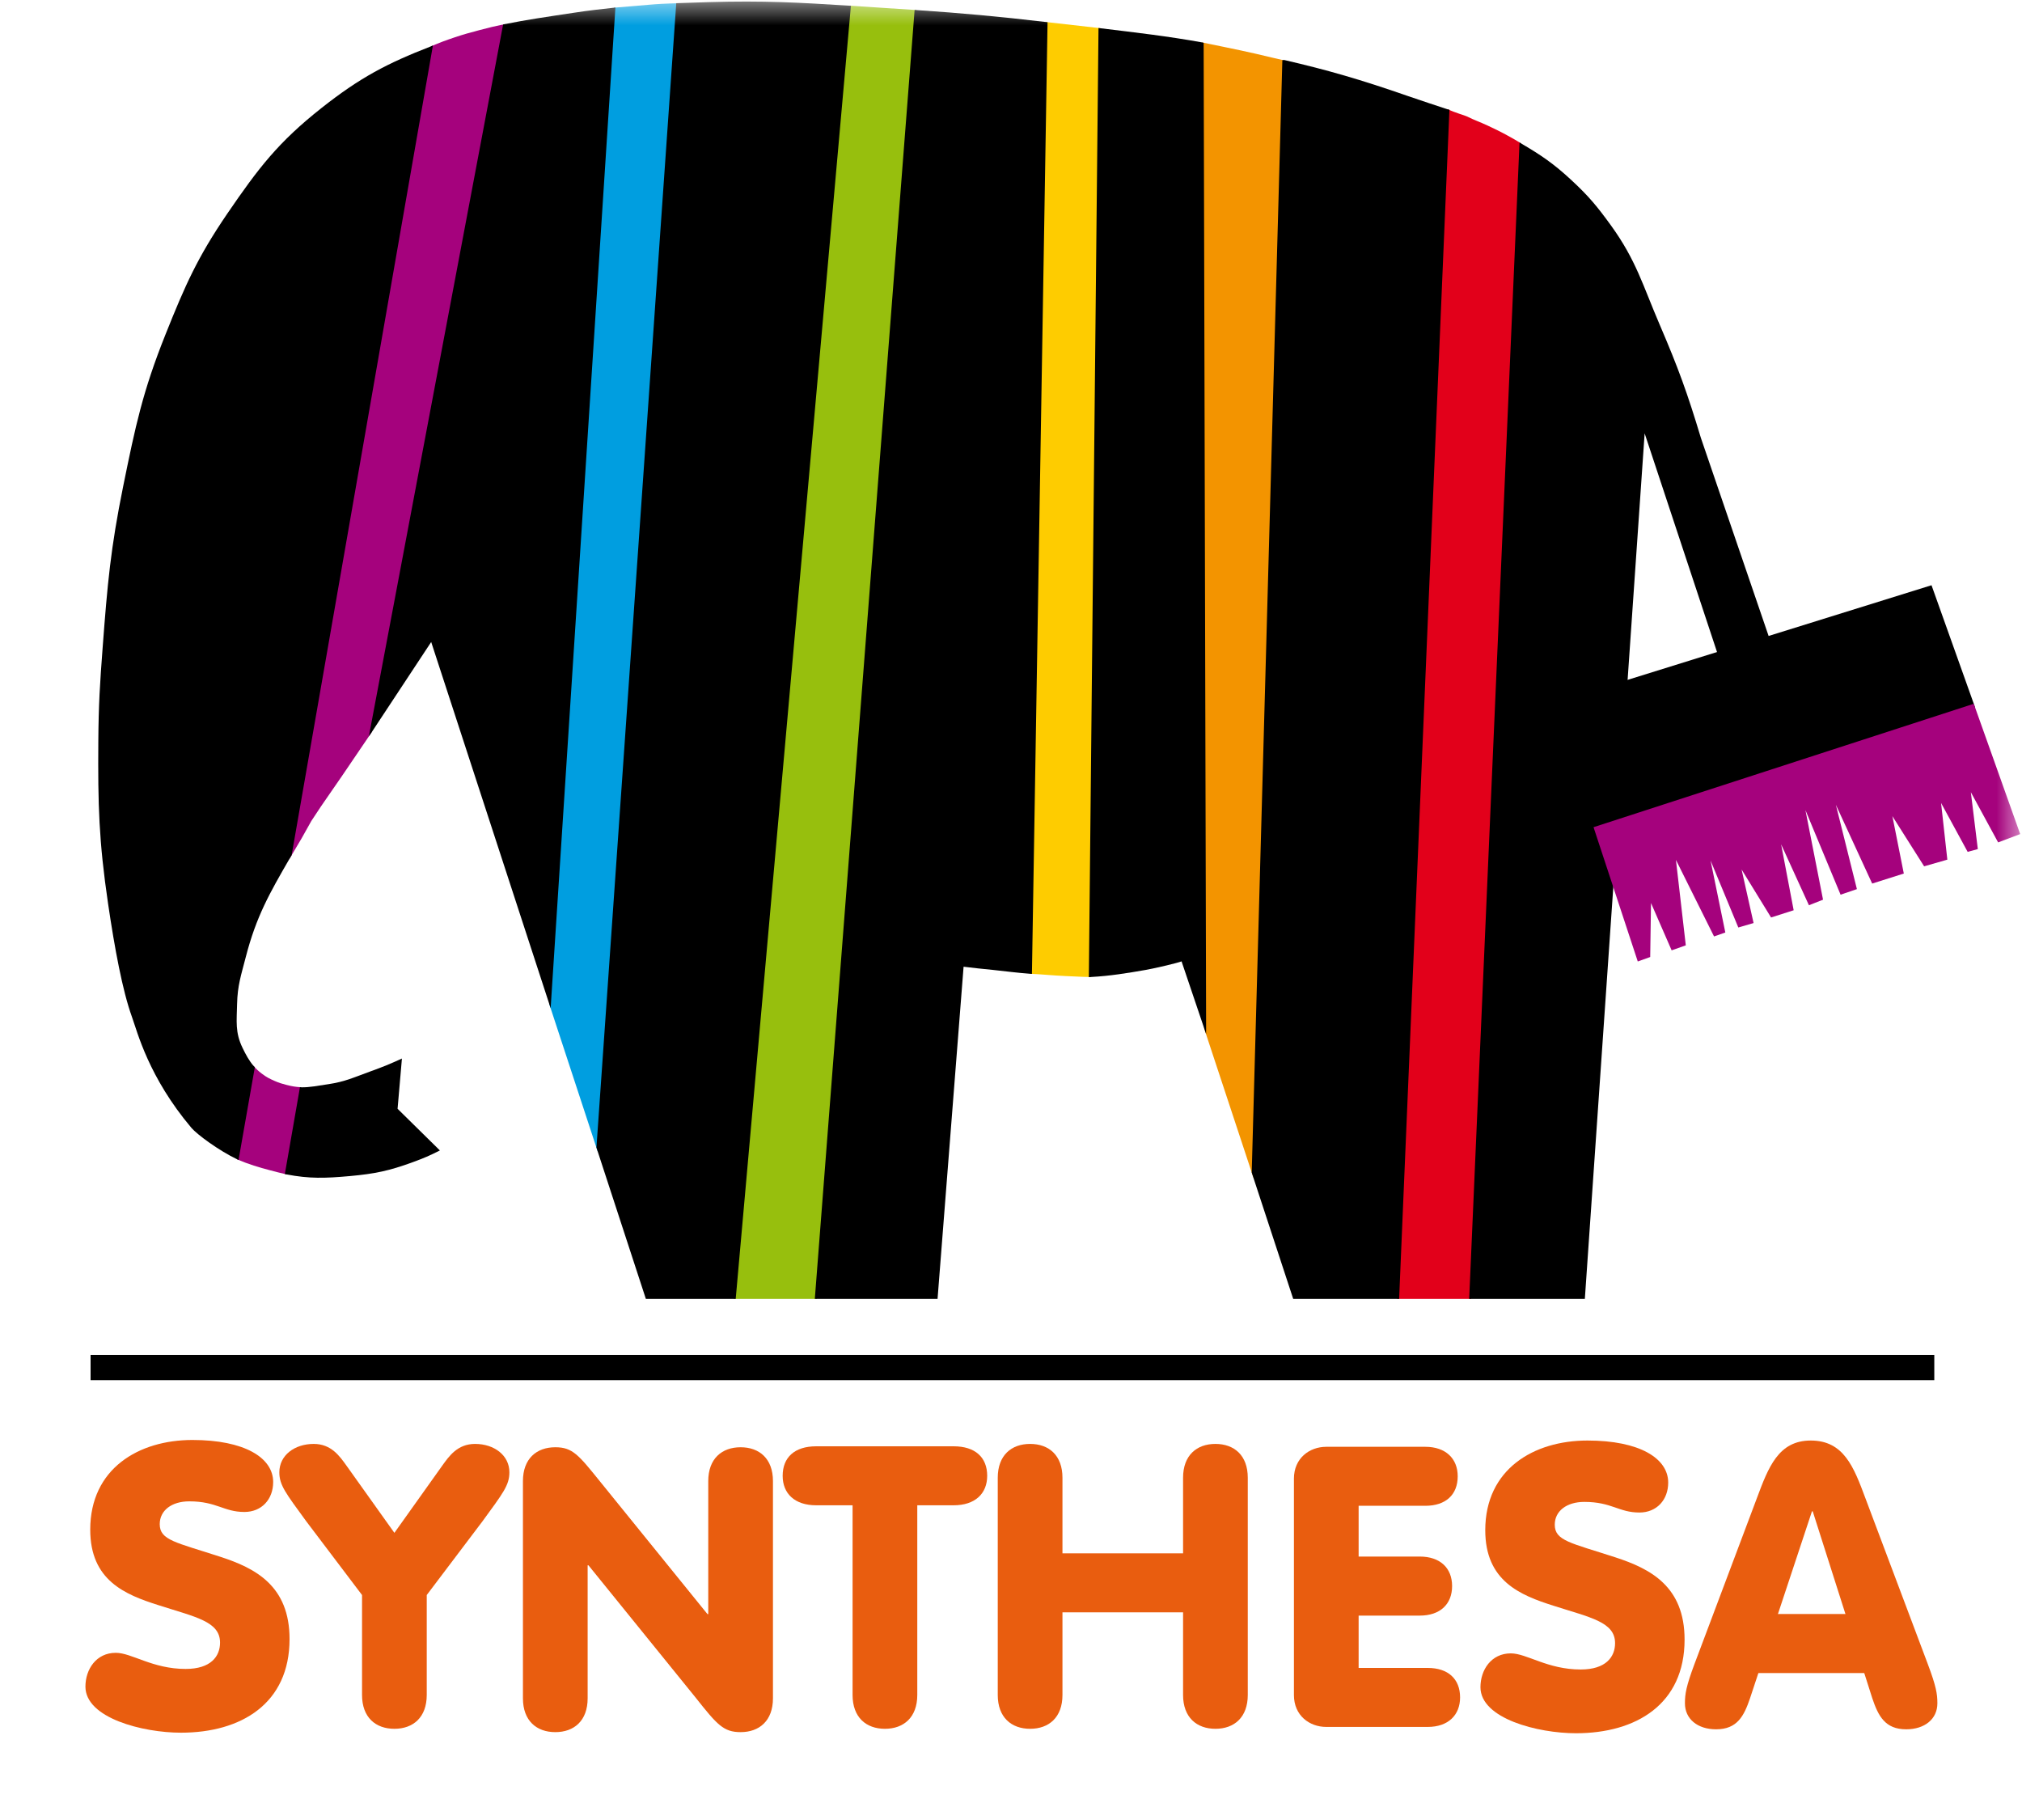
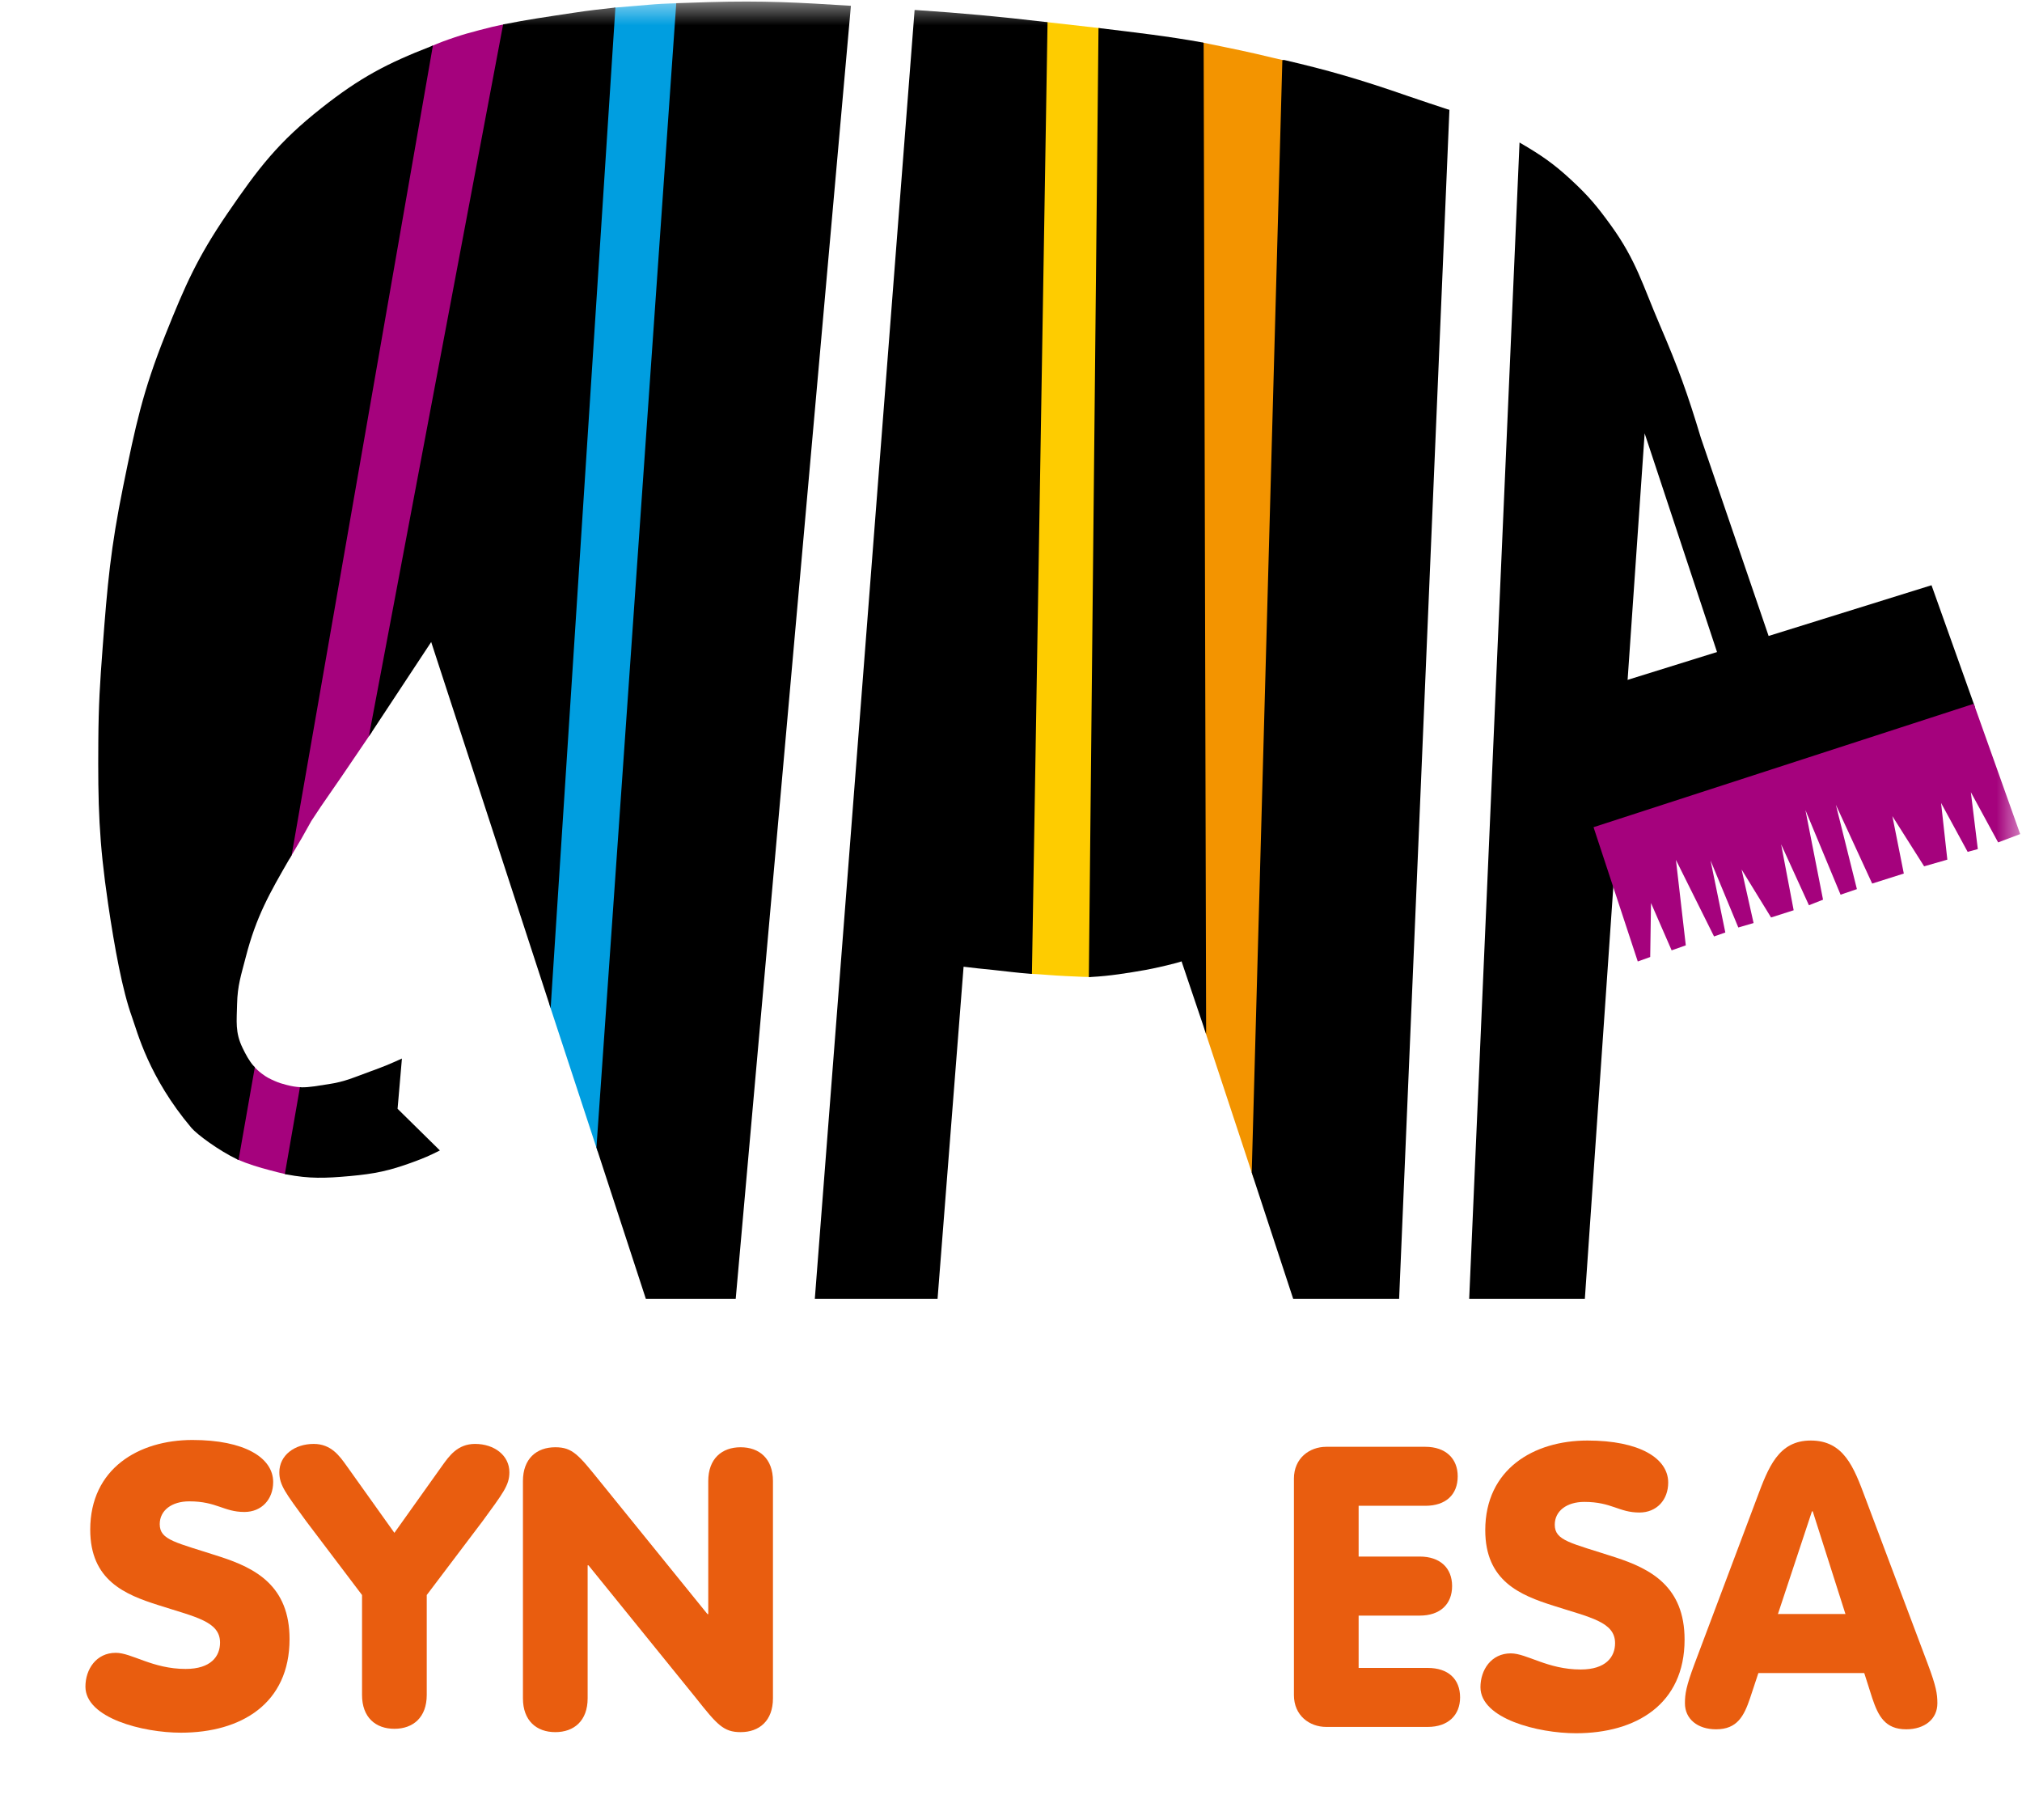
<svg xmlns="http://www.w3.org/2000/svg" xmlns:xlink="http://www.w3.org/1999/xlink" width="40px" height="36px" viewBox="0 0 40 36" version="1.1">
  <title>Synthesa_Logo</title>
  <defs>
    <polygon id="path-1" points="0 0 40 0 40 36 2.53972182e-14 36 2.53972182e-14 0" />
  </defs>
  <g id="Page-1" stroke="none" stroke-width="1" fill="none" fill-rule="evenodd">
    <g id="Element-page" transform="translate(-80, -1177)">
      <g id="Icons" transform="translate(80, 888)">
        <g id="Zertifiziert-durch" transform="translate(0, 235)">
          <g id="Synthesa_Logo" transform="translate(0, 54)">
            <g id="g4242-Clipped" transform="translate(20, 18) scale(-1, 1) rotate(-180) translate(-20, -18) translate(0, 0)">
              <mask id="mask-2" fill="white">
                <use xlink:href="#path-1" />
              </mask>
              <g id="path4246" />
              <g id="g4242" mask="url(#mask-2)">
                <g transform="translate(1.69, 1.716)">
                  <g id="g4248" transform="translate(3.005, 11.055)">
                    <path d="M1.265,1.723 L0.97,0 C0.841,0.03 0.769,0.048 0.642,0.082 C0.518,0.116 0.448,0.133 0.326,0.173 C0.197,0.216 0.125,0.242 0,0.295 L0.319,2.148 C0.376,2.082 0.412,2.047 0.482,1.994 C0.574,1.923 0.635,1.893 0.742,1.846 C0.828,1.809 0.879,1.793 0.97,1.77 C1.083,1.741 1.149,1.73 1.265,1.723" id="path4250" fill="#A5027D" fill-rule="nonzero" />
                  </g>
                  <g id="g4252" transform="translate(4.028, 17.282)">
                    <path d="M2.811,16.087 L0,0 L0.25,0.422 L0.441,0.763 L0.631,1.05 L1.048,1.654 L1.638,2.523 L4.276,16.527 C4.073,16.485 3.959,16.457 3.758,16.404 C3.569,16.354 3.461,16.325 3.276,16.263 C3.092,16.201 2.989,16.163 2.811,16.087" id="path4254" fill="#A5027D" fill-rule="nonzero" />
                  </g>
                  <g id="g4256" transform="translate(9.174, 11.494)">
                    <path d="M0,2.935 L0.964,-7.81770736e-16 L2.554,22.726 C2.427,22.723 2.355,22.72 2.227,22.714 C2.022,22.703 1.907,22.689 1.703,22.673 C1.538,22.659 1.445,22.652 1.28,22.638 L0,2.935 Z" id="path4258" fill="#009EE0" fill-rule="nonzero" />
                  </g>
                  <g id="g4260" transform="translate(12.825, 8.591)">
-                     <polygon id="path4262" fill="#97BF0D" fill-rule="nonzero" points="0 0 1.644 0 3.615 25.494 2.269 25.582" />
-                   </g>
+                     </g>
                  <g id="g4264" transform="translate(25.952, 8.591)">
-                     <path d="M0.995,23.534 C1.145,23.462 1.334,23.411 1.37,23.393 C1.541,23.309 1.622,23.286 1.781,23.212 C1.943,23.136 2.035,23.092 2.192,23.006 C2.296,22.949 2.353,22.916 2.454,22.854 L1.459,0 L0,0 L0.995,23.534 Z" id="path4266" fill="#E2001A" fill-rule="nonzero" />
-                   </g>
+                     </g>
                  <g id="g4268" transform="translate(18.686, 14.958)">
                    <path d="M0.304,18.892 L1.394,18.768 L1.209,0 C1.089,-0 1.002,0.007 0.869,0.012 C0.733,0.018 0.655,0.021 0.518,0.03 C0.395,0.037 0.326,0.045 0.202,0.053 C0.124,0.058 0.079,0.061 0,0.065 L0.304,18.892 Z" id="path4270" fill="#FECC00" fill-rule="nonzero" />
                  </g>
                  <g id="g4272" transform="translate(22.087, 10.984)">
                    <path d="M0,22.461 C0.191,22.423 0.298,22.401 0.488,22.361 C0.712,22.314 0.838,22.289 1.06,22.238 C1.186,22.209 1.256,22.191 1.382,22.162 C1.482,22.138 1.538,22.125 1.638,22.103 L1.021,0 L0.044,2.957 L0,22.461 Z" id="path4274" fill="#F39400" fill-rule="nonzero" />
                  </g>
                  <g id="g4276" transform="translate(0.102, 6.734)">
-                     <line x1="0" y1="0.5" x2="36.473" y2="0.5" id="path4278" stroke="#000000" stroke-width="0.5" />
-                   </g>
+                     </g>
                  <g id="g4280" transform="translate(-0, 0.011)">
                    <path d="M0,0.911 C0,0.288 1.138,0 1.889,0 C3.082,0 4.038,0.576 4.038,1.852 C4.038,2.903 3.366,3.253 2.67,3.479 C1.786,3.767 1.47,3.806 1.47,4.125 C1.47,4.397 1.707,4.576 2.054,4.576 C2.599,4.576 2.734,4.366 3.145,4.366 C3.485,4.366 3.714,4.615 3.714,4.958 C3.714,5.44 3.145,5.79 2.117,5.79 C1.051,5.79 0.095,5.222 0.095,4.016 C0.095,3.012 0.782,2.732 1.446,2.522 C2.173,2.288 2.663,2.203 2.663,1.782 C2.663,1.51 2.481,1.261 1.983,1.261 C1.327,1.261 0.916,1.58 0.6,1.58 C0.213,1.58 0,1.253 0,0.911" id="path4282" fill="#E95D0F" fill-rule="nonzero" />
                  </g>
                  <g id="g4284" transform="translate(3.836, 0.088)">
                    <path d="M1.636,0.669 C1.636,0.226 1.904,0 2.276,0 C2.647,0 2.916,0.226 2.916,0.669 L2.916,2.646 L4.022,4.109 C4.425,4.662 4.551,4.818 4.551,5.074 C4.551,5.409 4.251,5.635 3.872,5.635 C3.524,5.635 3.358,5.393 3.224,5.207 L2.276,3.876 L1.327,5.207 C1.193,5.393 1.027,5.635 0.68,5.635 C0.3,5.635 0,5.409 0,5.074 C0,4.818 0.126,4.662 0.529,4.109 L1.636,2.646 L1.636,0.669 Z" id="path4286" fill="#E95D0F" fill-rule="nonzero" />
                  </g>
                  <g id="g4288" transform="translate(8.655, 0.022)">
                    <path d="M0,0.669 C0,0.226 0.269,0 0.64,0 C1.012,0 1.28,0.226 1.28,0.669 L1.28,3.3 L1.296,3.3 L3.421,0.677 C3.84,0.148 3.967,0 4.306,0 C4.677,0 4.946,0.226 4.946,0.669 L4.946,4.966 C4.946,5.409 4.677,5.635 4.306,5.635 C3.935,5.635 3.666,5.409 3.666,4.966 L3.666,2.335 L3.65,2.335 L1.525,4.958 C1.098,5.487 0.98,5.635 0.64,5.635 C0.269,5.635 0,5.409 0,4.966 L0,0.669 Z" id="path4290" fill="#E95D0F" fill-rule="nonzero" />
                  </g>
                  <g id="g4292" transform="translate(13.793, 0.088)">
-                     <path d="M1.383,0.669 C1.383,0.226 1.651,0 2.023,0 C2.394,0 2.663,0.226 2.663,0.669 L2.663,4.421 L3.382,4.421 C3.808,4.421 4.046,4.654 4.046,5.004 C4.046,5.37 3.808,5.588 3.382,5.588 L0.664,5.588 C0.237,5.588 0,5.37 0,5.004 C0,4.654 0.237,4.421 0.664,4.421 L1.383,4.421 L1.383,0.669 Z" id="path4294" fill="#E95D0F" fill-rule="nonzero" />
-                   </g>
+                     </g>
                  <g id="g4296" transform="translate(18.048, 0.088)">
-                     <path d="M1.28,2.304 L3.666,2.304 L3.666,0.669 C3.666,0.226 3.935,0 4.306,0 C4.677,0 4.946,0.226 4.946,0.669 L4.946,4.966 C4.946,5.409 4.677,5.635 4.306,5.635 C3.935,5.635 3.666,5.409 3.666,4.966 L3.666,3.471 L1.28,3.471 L1.28,4.966 C1.28,5.409 1.012,5.635 0.64,5.635 C0.269,5.635 0,5.409 0,4.966 L0,0.669 C0,0.226 0.269,0 0.64,0 C1.012,0 1.28,0.226 1.28,0.669 L1.28,2.304 Z" id="path4298" fill="#E95D0F" fill-rule="nonzero" />
-                   </g>
+                     </g>
                  <g id="g4300" transform="translate(23.907, 0.125)">
                    <path d="M0,0.63 C0,0.225 0.308,1.95442684e-16 0.64,1.95442684e-16 L2.647,1.95442684e-16 C3.05,1.95442684e-16 3.287,0.233 3.287,0.584 C3.287,0.949 3.05,1.167 2.647,1.167 L1.28,1.167 L1.28,2.202 L2.489,2.202 C2.892,2.202 3.129,2.428 3.129,2.786 C3.129,3.144 2.892,3.37 2.489,3.37 L1.28,3.37 L1.28,4.374 L2.599,4.374 C3.002,4.374 3.24,4.592 3.24,4.958 C3.24,5.308 3.002,5.541 2.599,5.541 L0.64,5.541 C0.308,5.541 0,5.316 0,4.911 L0,0.63 Z" id="path4302" fill="#E95D0F" fill-rule="nonzero" />
                  </g>
                  <g id="g4304" transform="translate(27.597, 0)">
                    <path d="M0,0.911 C0,0.288 1.138,0 1.889,0 C3.082,0 4.038,0.576 4.038,1.852 C4.038,2.903 3.366,3.253 2.67,3.479 C1.786,3.767 1.47,3.806 1.47,4.125 C1.47,4.397 1.707,4.576 2.054,4.576 C2.599,4.576 2.734,4.366 3.145,4.366 C3.485,4.366 3.714,4.615 3.714,4.958 C3.714,5.44 3.145,5.79 2.117,5.79 C1.051,5.79 0.095,5.222 0.095,4.016 C0.095,3.012 0.782,2.732 1.446,2.522 C2.173,2.288 2.663,2.203 2.663,1.782 C2.663,1.51 2.481,1.261 1.983,1.261 C1.327,1.261 0.916,1.58 0.6,1.58 C0.213,1.58 0,1.253 0,0.911" id="path4306" fill="#E95D0F" fill-rule="nonzero" />
                  </g>
                  <g id="g4308" transform="translate(3.945, 10.988)">
                    <path d="M0,0.074 L0.299,1.791 L0.325,1.789 C0.492,1.786 0.651,1.82 0.857,1.85 C1.195,1.9 1.373,1.988 1.694,2.104 C1.94,2.193 2.078,2.249 2.316,2.358 L2.23,1.364 L3.067,0.54 C2.864,0.437 2.745,0.386 2.531,0.308 C2.064,0.137 1.781,0.078 1.286,0.033 C0.795,-0.011 0.486,-0.021 0.032,0.066 L0,0.074 Z" id="path4310" fill="#000000" fill-rule="nonzero" />
                  </g>
                  <g id="g4312" transform="translate(0.253, 11.34)">
                    <path d="M6.621,22.044 L3.826,6.027 L3.775,5.942 C3.398,5.288 3.127,4.822 2.919,4.013 C2.827,3.656 2.755,3.452 2.747,3.083 C2.74,2.743 2.706,2.524 2.855,2.217 C2.92,2.082 2.988,1.958 3.071,1.863 L3.098,1.833 L2.776,0 C2.767,0.004 2.753,0.01 2.753,0.01 C2.379,0.189 1.954,0.506 1.846,0.632 C0.995,1.639 0.774,2.534 0.667,2.83 C0.48,3.347 0.325,4.187 0.195,5.069 C0.012,6.311 -0.007,7.026 0.002,8.281 C0.007,9.007 0.033,9.416 0.088,10.14 C0.182,11.391 0.245,12.101 0.495,13.331 C0.737,14.521 0.88,15.202 1.332,16.331 C1.72,17.302 1.963,17.853 2.554,18.719 C3.17,19.62 3.56,20.131 4.42,20.81 C5.184,21.413 5.713,21.689 6.578,22.026 L6.621,22.044 Z" id="path4314" fill="#000000" fill-rule="nonzero" />
                  </g>
                  <g id="g4316" transform="translate(5.607, 14.342)">
                    <path d="M4.877,19.792 L3.596,0 L3.561,0.107 L1.233,7.243 C0.768,6.539 0.489,6.116 0.058,5.462 L0,5.377 L2.656,19.458 C2.681,19.463 2.675,19.462 2.697,19.466 C3.105,19.549 3.518,19.609 4.043,19.688 C4.342,19.734 4.603,19.763 4.851,19.79 L4.877,19.792 Z" id="path4318" fill="#000000" fill-rule="nonzero" />
                  </g>
                  <g id="g4320" transform="translate(10.109, 8.591)">
                    <path d="M5.034,25.578 L2.755,0 L2.712,0 L0.978,0 L0.019,2.935 L0,2.993 L1.579,25.63 L1.616,25.631 C1.804,25.638 2.003,25.644 2.222,25.651 C3.318,25.683 4.017,25.642 4.98,25.582 L5.034,25.578 Z" id="path4322" fill="#000000" fill-rule="nonzero" />
                  </g>
                  <g id="g4324" transform="translate(14.429, 8.591)">
                    <path d="M4.241,6.433 C4.001,6.451 3.807,6.478 3.522,6.508 C3.296,6.531 3.168,6.543 2.943,6.571 L2.428,0 L0,0 L1.974,25.495 L2.007,25.494 C2.914,25.433 3.619,25.369 4.56,25.259 L4.604,25.253 L4.295,6.429 L4.241,6.433 Z" id="path4326" fill="#000000" fill-rule="nonzero" />
                  </g>
                  <g id="g4328" transform="translate(27.374, 8.591)">
                    <path d="M5.039,12.384 L3.471,17.121 L2.288,0 L0,0 L0.996,22.874 L1.032,22.853 C1.411,22.631 1.671,22.458 2.031,22.122 C2.368,21.809 2.535,21.606 2.804,21.235 C3.305,20.542 3.432,20.054 3.769,19.27 C4.136,18.415 4.316,17.92 4.584,17.03 L6.105,12.582 L5.039,12.384 Z" id="path4330" fill="#000000" fill-rule="nonzero" />
                  </g>
                  <g id="g4332" transform="translate(30.193, 17.966)">
                    <polygon id="path4334" fill="#000000" fill-rule="nonzero" points="6.327 4.742 7.19 2.322 0 0 0.084 2.798" />
                  </g>
                  <g id="g4336" transform="translate(19.85, 13.83)">
                    <path d="M1.834,1.438 C1.768,1.41 1.336,1.306 1.126,1.269 C0.76,1.205 0.416,1.149 0.045,1.129 L0,1.125 L0.191,19.9 L0.232,19.895 C0.966,19.806 1.551,19.739 2.237,19.616 L2.271,19.608 L2.32,3.90885368e-16 L1.834,1.438 Z" id="path4338" fill="#000000" fill-rule="nonzero" />
                  </g>
                  <g id="g4340" transform="translate(23.072, 8.591)">
                    <path d="M2.916,0 L0.821,0 L0,2.499 L0.606,24.504 L0.649,24.505 C1.501,24.307 2.137,24.125 3.094,23.792 C3.386,23.69 3.636,23.611 3.871,23.532 L3.911,23.521 L2.916,0 Z" id="path4342" fill="#000000" fill-rule="nonzero" />
                  </g>
                  <g id="g4344" transform="translate(31.642, 0.078)">
                    <path d="M3.706,0.615 C3.824,0.264 3.959,9.7721342e-17 4.377,9.7721342e-17 C4.741,9.7721342e-17 4.994,0.202 4.994,0.514 C4.994,0.701 4.97,0.849 4.804,1.292 L3.571,4.569 C3.342,5.183 3.145,5.712 2.489,5.712 C1.849,5.712 1.651,5.183 1.422,4.569 L0.189,1.292 C0.024,0.849 0,0.701 0,0.514 C0,0.202 0.253,9.7721342e-17 0.616,9.7721342e-17 C1.035,9.7721342e-17 1.169,0.264 1.288,0.615 L2.513,4.312 L2.528,4.312 L3.706,0.615 Z" id="path4346" fill="#E95D0F" fill-rule="nonzero" />
                  </g>
                  <g id="g4348" transform="translate(32.972, 1.191)">
                    <polygon id="path4350" fill="#E95D0F" fill-rule="nonzero" points="1.94 1.168 0.373 1.168 0 0 2.355 0" />
                  </g>
                  <g id="g4352" transform="translate(29.834, 15.266)">
                    <polygon id="path4354" fill="#A5027D" fill-rule="nonzero" points="7.522 5.097 8.44 2.52 8.004 2.355 7.464 3.348 7.602 2.223 7.401 2.168 6.875 3.135 6.999 2.014 6.54 1.882 5.912 2.874 6.138 1.739 5.512 1.541 4.794 3.099 5.21 1.431 4.887 1.321 4.192 2.993 4.54 1.222 4.261 1.112 3.711 2.317 3.959 1.013 3.512 0.87 2.929 1.819 3.166 0.76 2.864 0.672 2.315 1.997 2.607 0.573 2.384 0.495 1.63 2.009 1.825 0.319 1.545 0.22 1.137 1.156 1.121 0.088 0.875 0 0 2.656" />
                  </g>
                </g>
              </g>
            </g>
          </g>
        </g>
      </g>
    </g>
  </g>
</svg>